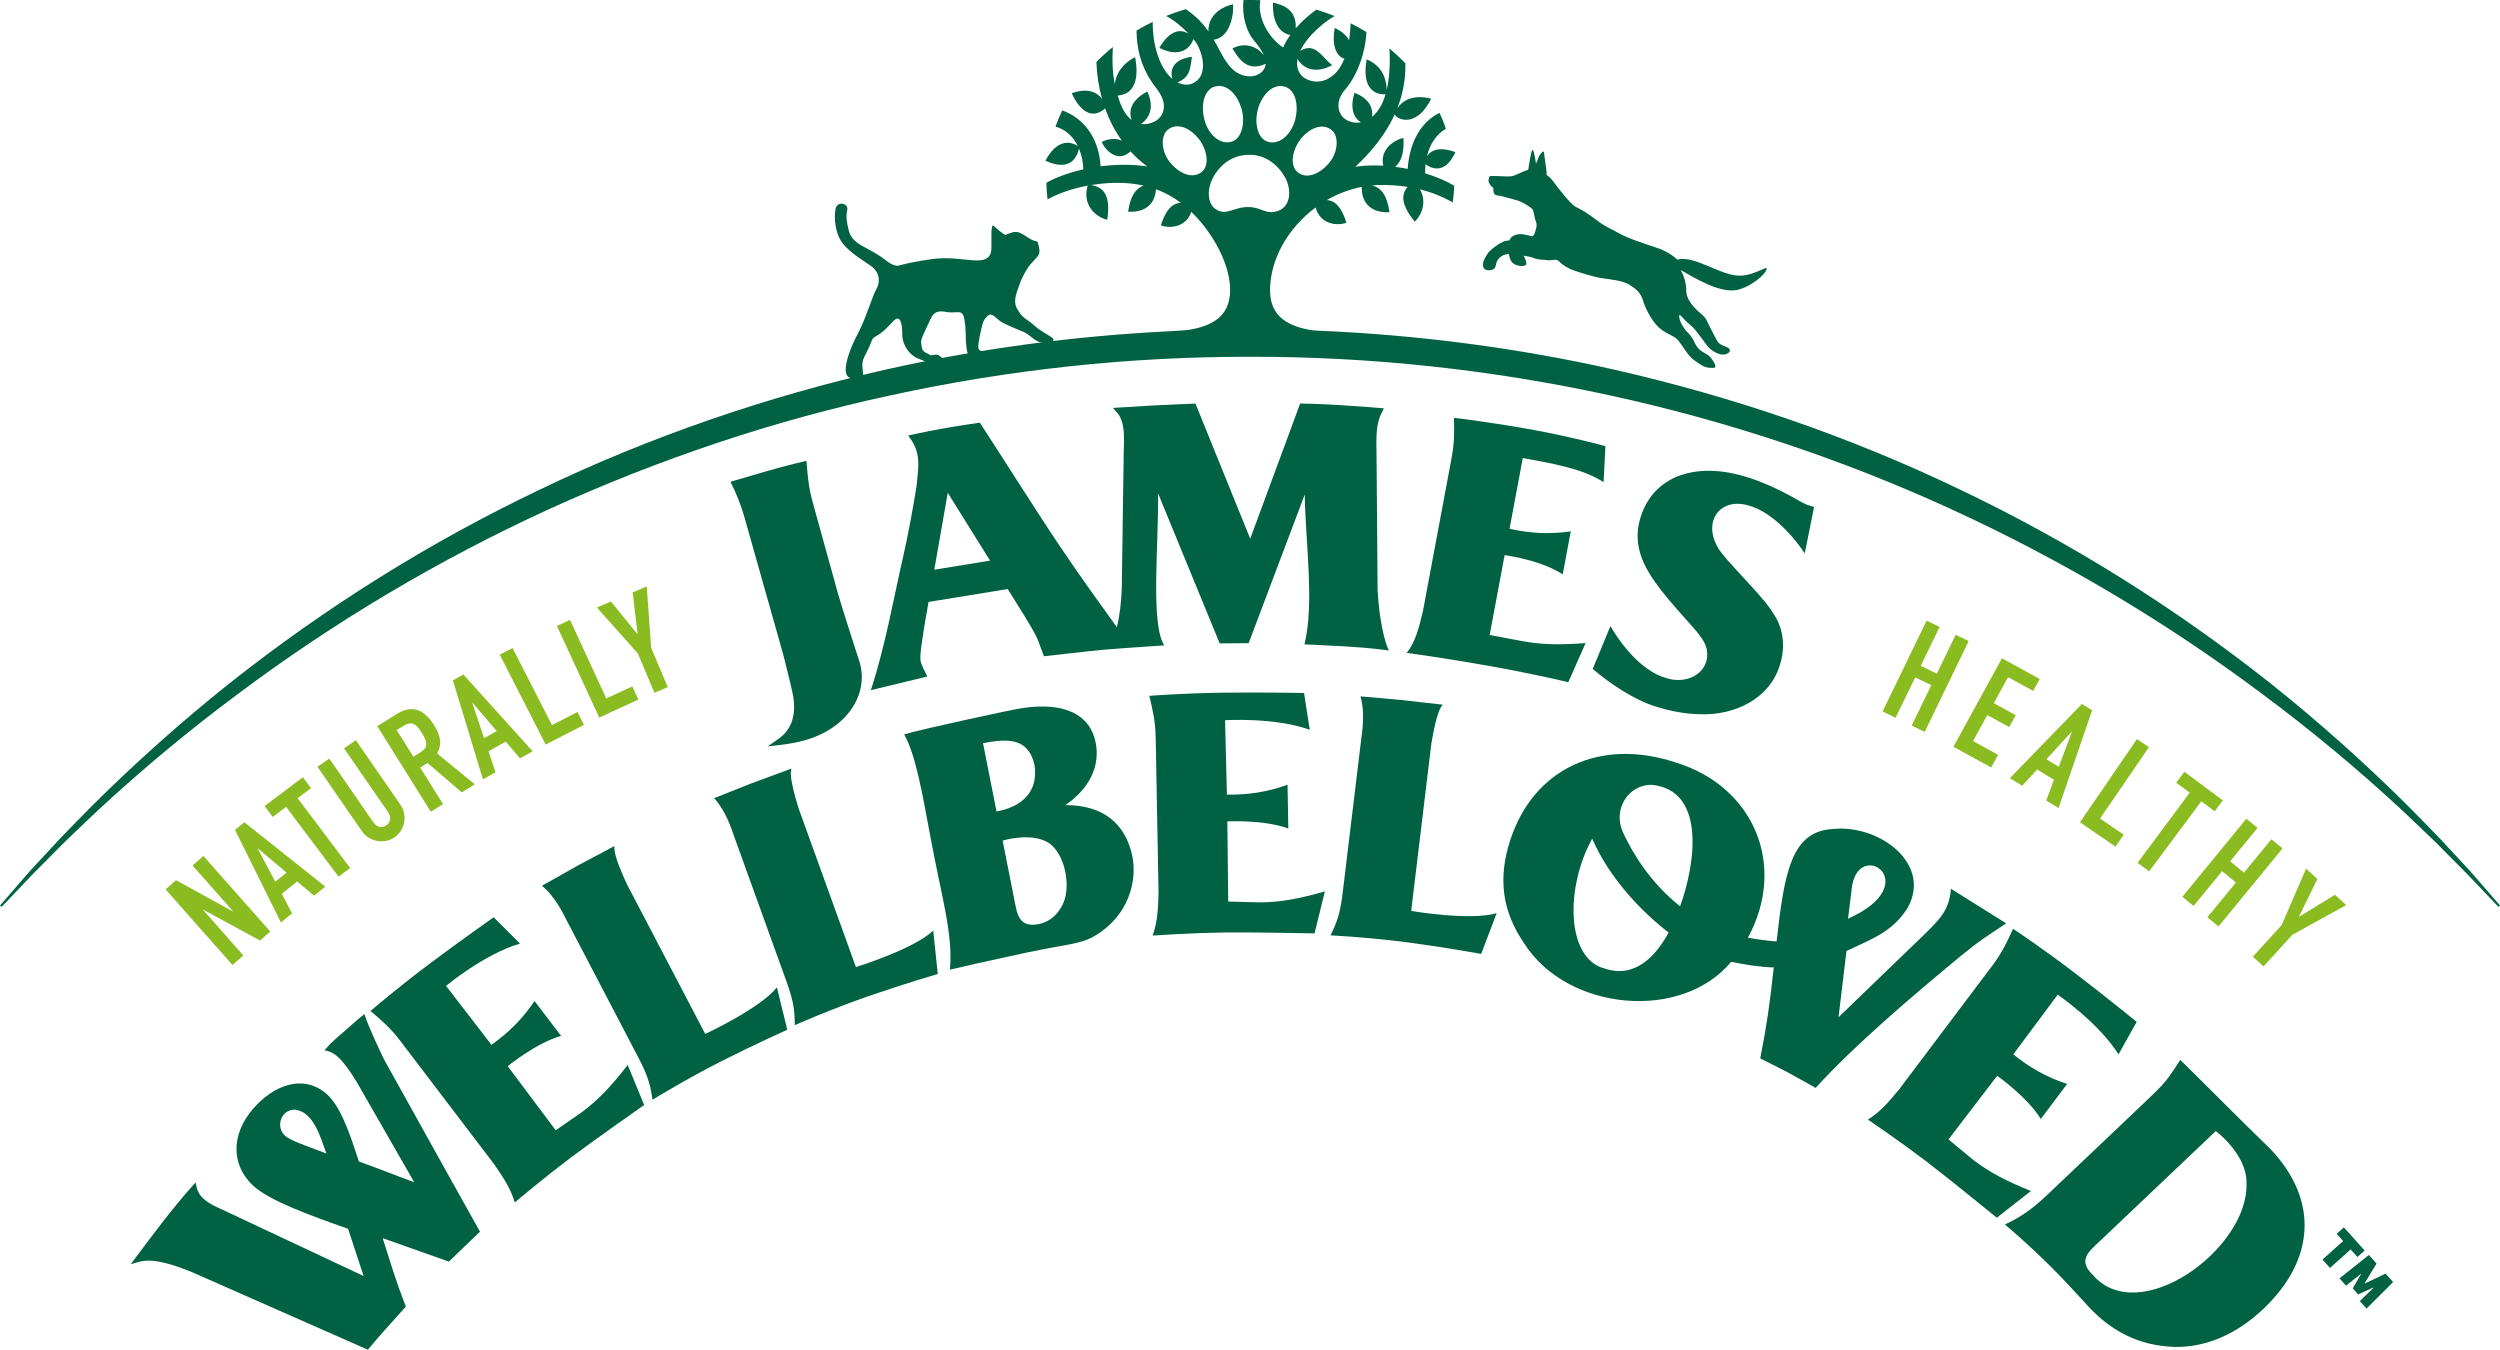
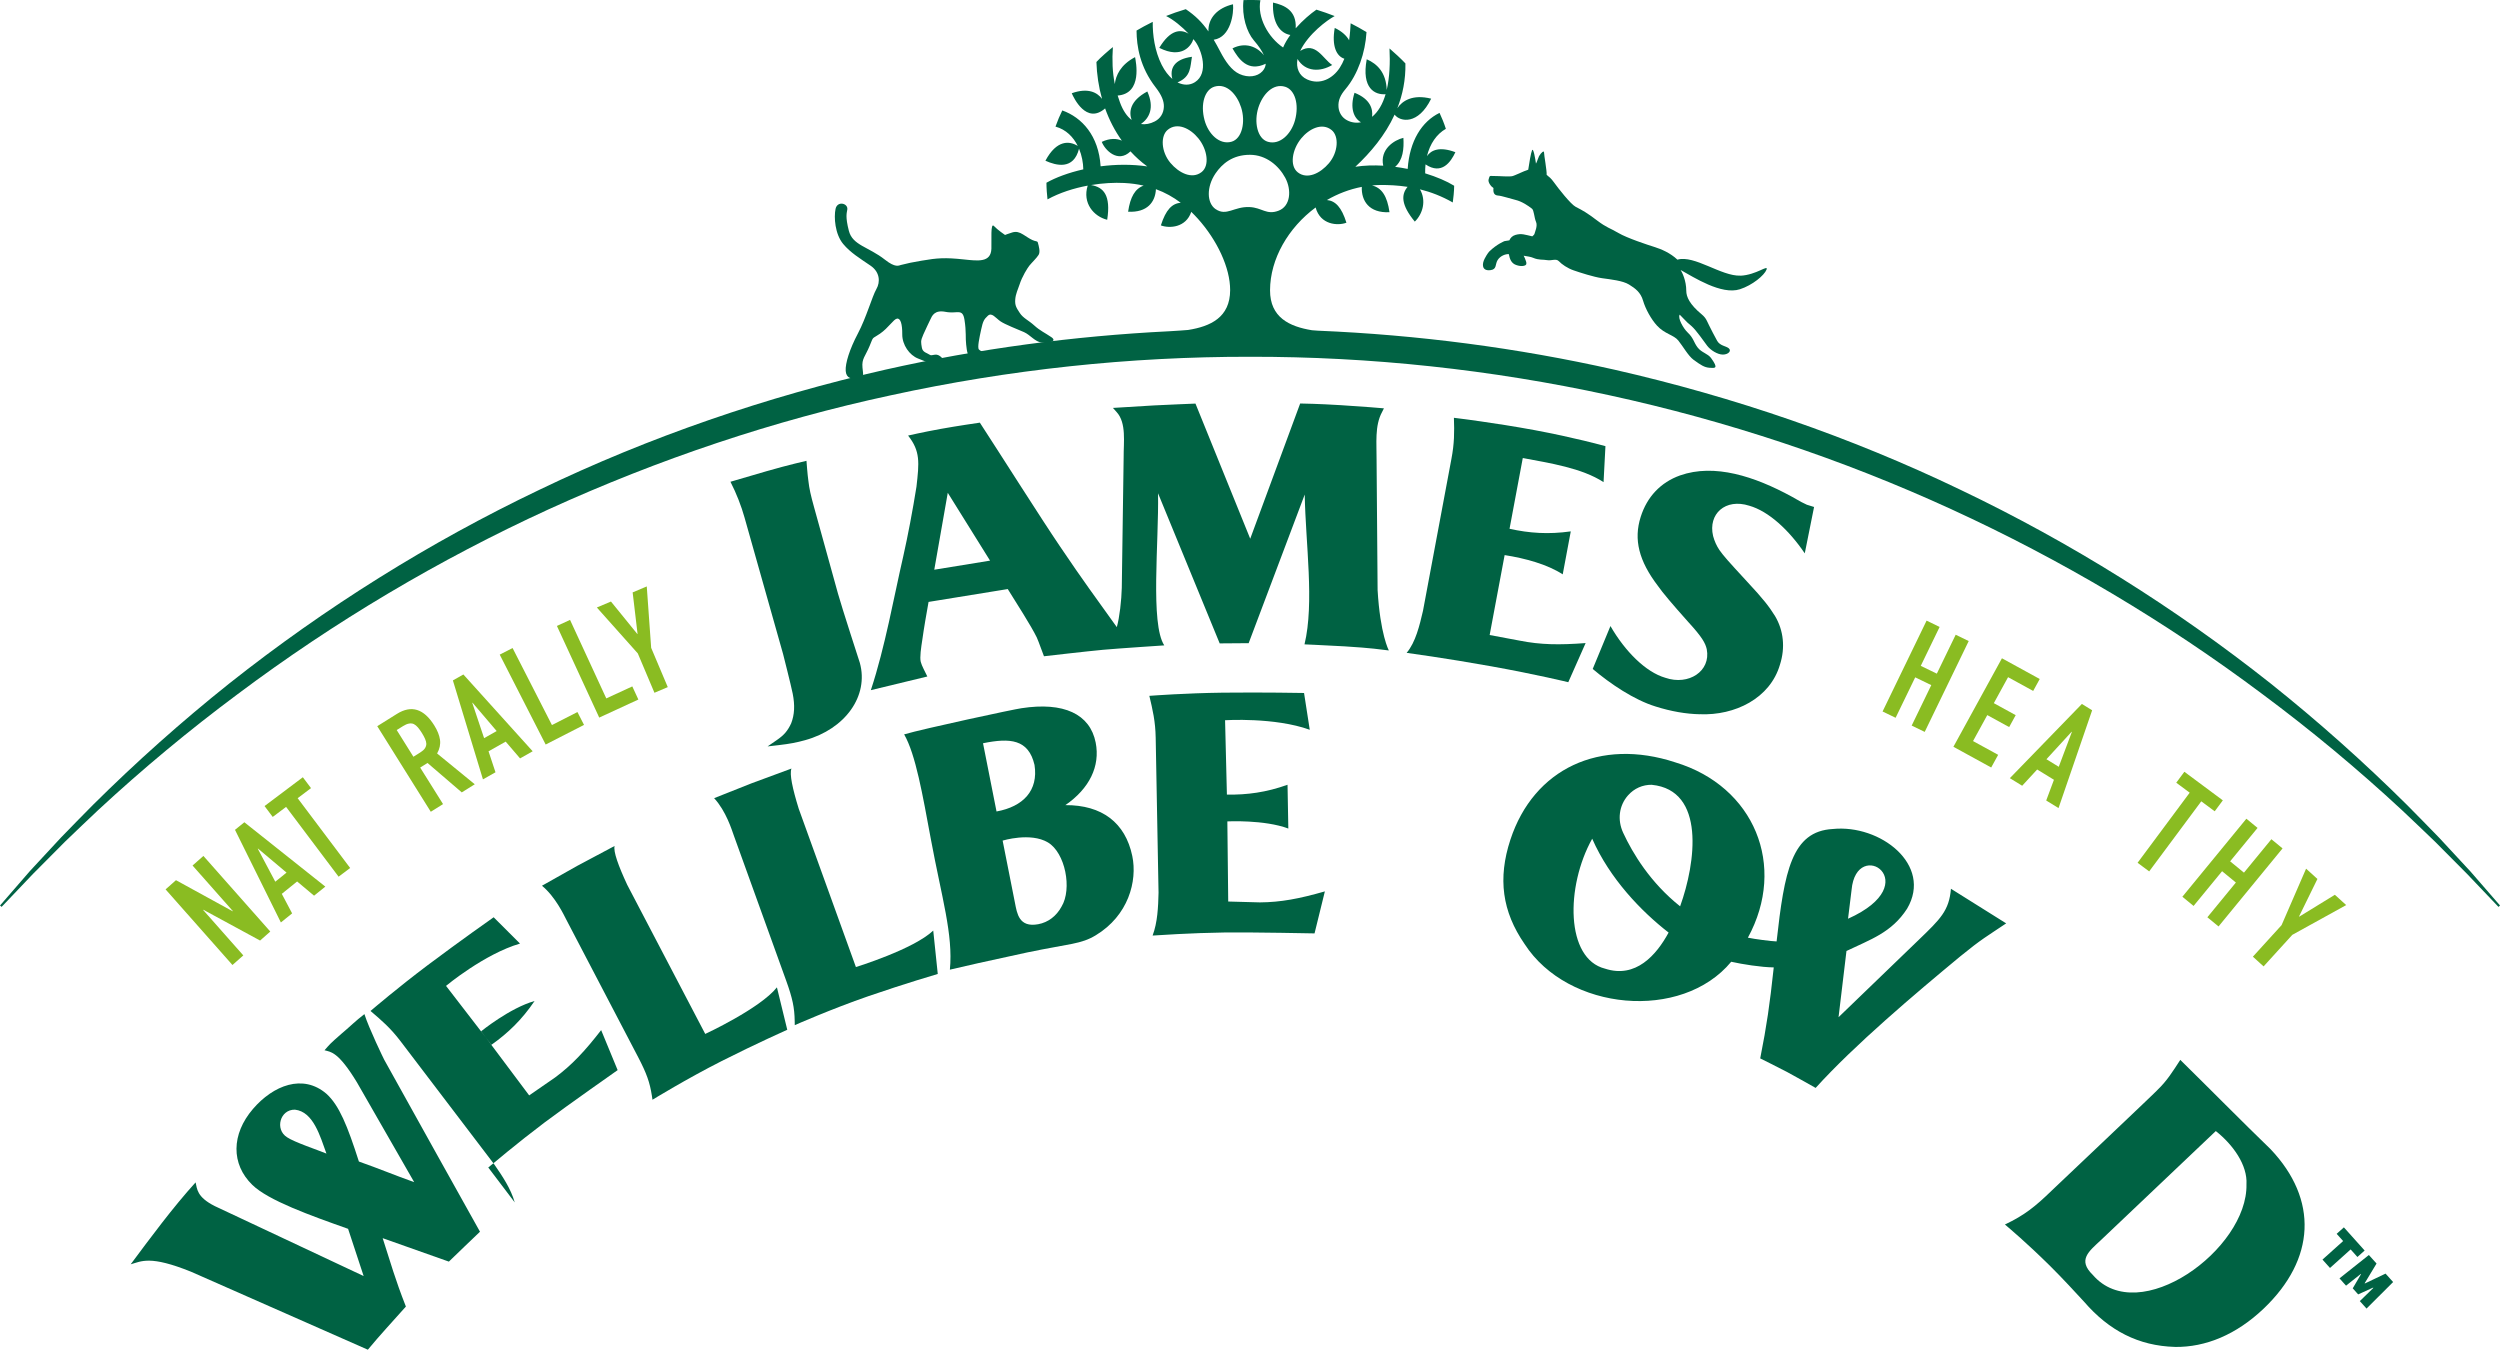
<svg xmlns="http://www.w3.org/2000/svg" id="_x31__LOGO_x2F_EAN" viewBox="0 0 779.38 420.77">
  <defs>
    <style>
      .cls-1 {
        fill: #8abc22;
      }

      .cls-2, .cls-3 {
        fill: #006243;
      }

      .cls-3 {
        fill-rule: evenodd;
      }
    </style>
  </defs>
  <g>
    <path class="cls-1" d="M72.47,300.84l-20.85-23.57,3.24-2.87,17.66,9.69.07-.06-12.56-14.2,3.38-2.99,20.85,23.57-3.18,2.81-17.69-9.6-.07.06,12.53,14.17-3.38,2.99Z" />
    <path class="cls-1" d="M87.57,287.59l-14.31-28.89,2.92-2.36,25.24,20.06-3.51,2.83-5.28-4.43-4.78,3.86,3.22,6.09-3.51,2.83ZM89.32,272.03l-8.88-7.48-.07.06,5.45,10.26,3.51-2.83Z" />
    <path class="cls-1" d="M105.56,273.31l-16.37-21.76-4.17,3.13-2.55-3.39,11.94-8.98,2.55,3.39-4.17,3.14,16.37,21.76-3.6,2.71Z" />
-     <path class="cls-1" d="M110.95,230.77l13.86,20.08c.59.85.98,1.73,1.17,2.66.19.92.2,1.86.03,2.8-.17.94-.51,1.82-1.02,2.64-.51.82-1.18,1.51-2,2.08-.82.57-1.7.94-2.64,1.12-.93.18-1.87.18-2.81,0-.94-.17-1.82-.51-2.63-1.01-.81-.5-1.51-1.17-2.09-2.02l-13.86-20.08,3.71-2.56,13.61,19.71c.64.92,1.32,1.45,2.06,1.58.74.14,1.43-.02,2.09-.48.65-.45,1.05-1.05,1.18-1.78.13-.74-.12-1.57-.75-2.49l-13.61-19.71,3.71-2.56Z" />
    <path class="cls-1" d="M134.3,253.07l-16.69-26.68,6.14-3.84c4.5-2.81,8.38-1.61,11.64,3.61.98,1.57,1.58,3.06,1.78,4.47.2,1.4-.1,2.83-.9,4.27l11.74,9.6-4.05,2.53-10.68-9.17-2.29,1.43,7.13,11.39-3.82,2.39ZM123.68,227.6l5.2,8.32,2.17-1.36c.67-.42,1.15-.85,1.43-1.29s.43-.9.43-1.39c-.02-.47-.15-.99-.4-1.55-.25-.56-.58-1.18-1-1.85-.42-.67-.83-1.24-1.23-1.71-.39-.46-.82-.81-1.28-1.05-.91-.4-2.03-.19-3.35.64l-1.99,1.24Z" />
    <path class="cls-1" d="M150.56,242.97l-9.37-30.85,3.27-1.85,21.6,23.94-3.93,2.22-4.48-5.23-5.35,3.02,2.17,6.54-3.93,2.22ZM154.84,227.91l-7.53-8.84-.08.04,3.69,11.01,3.93-2.22Z" />
    <path class="cls-1" d="M170.11,232.1l-14.32-28.02,4.01-2.05,12.27,24.01,7.95-4.06,2.05,4.01-11.96,6.12Z" />
    <path class="cls-1" d="M186.81,223.71l-13.19-28.57,4.09-1.89,11.3,24.48,8.11-3.74,1.89,4.09-12.2,5.63Z" />
    <path class="cls-1" d="M204.02,215.96l-5.18-12.25-12.77-14.32,4.4-1.86,8.21,10.11.08-.03-1.53-12.93,4.4-1.86,1.37,19.14,5.18,12.25-4.15,1.76Z" />
    <path class="cls-1" d="M586.9,221.8l13.72-28.32,4.06,1.97-5.88,12.13,5.01,2.43,5.88-12.13,4.06,1.97-13.72,28.32-4.06-1.97,6.11-12.61-5.01-2.43-6.11,12.61-4.06-1.96Z" />
    <path class="cls-1" d="M608.98,232.81l15.13-27.59,11.78,6.46-2.04,3.72-7.83-4.29-4.44,8.1,6.82,3.74-2.04,3.72-6.82-3.74-4.44,8.1,7.83,4.29-2.17,3.95-11.78-6.46Z" />
    <path class="cls-1" d="M626.57,242.6l22.46-23.14,3.2,1.97-10.48,30.49-3.84-2.36,2.41-6.46-5.23-3.21-4.67,5.07-3.84-2.36ZM641.82,239.05l4.09-10.87-.08-.05-7.85,8.56,3.84,2.36Z" />
-     <path class="cls-1" d="M648.44,256.35l17.77-25.97,3.72,2.55-15.23,22.25,7.37,5.04-2.55,3.72-11.09-7.59Z" />
    <path class="cls-1" d="M666.4,268.97l16.24-21.85-4.19-3.11,2.53-3.41,11.99,8.91-2.53,3.41-4.19-3.11-16.24,21.85-3.62-2.69Z" />
    <path class="cls-1" d="M680.35,279.57l19.96-24.33,3.49,2.86-8.55,10.42,4.31,3.53,8.55-10.42,3.48,2.86-19.96,24.33-3.48-2.86,8.89-10.83-4.3-3.53-8.89,10.83-3.48-2.86Z" />
    <path class="cls-1" d="M702.34,298.25l8.95-9.84,7.64-17.6,3.53,3.21-5.73,11.69.07.06,11.1-6.82,3.53,3.21-16.8,9.28-8.95,9.84-3.33-3.03Z" />
  </g>
  <g>
    <g>
      <path class="cls-3" d="M542.59,85.93c-5.95.25-14.35-6.51-19.65-4.98-2.21-2.08-4.93-3.26-7.27-3.99-1.84-.57-8.45-2.74-11.13-4.33-2.69-1.59-3.56-1.56-6.7-3.94-3.14-2.38-4.3-3.02-6.61-4.21-1.55-.8-5.44-5.76-6.82-7.69-.89-1.24-1.31-1.48-2.24-2.29.1-1.21-.83-6.23-.81-6.95.03-.73-.86-.07-1.57,1.15-.17.3-.75,2.08-.96,2.32,0-.03,0-.06,0-.09-.19-1.35-.79-4.99-1.21-4.08-.35.75-.92,4.16-1.19,6.05-.37.13-.81.29-1.33.5-1.63.67-2.54,1.16-3.47,1.47-.93.31-4.32-.02-5.81,0-1.49.02-1.34-.31-1.74,1.04-.29.96.88,2.36,1.51,2.71-.19,1.73.43,2.27,1.43,2.34,1.15.07,3.97,1.02,5.44,1.36,1.94.46,3.86,1.74,5.14,2.74.64.5.69,2.84,1.26,4.11.56,1.27-.37,3.18-.47,3.69-.04.22-.33.53-.69.82-2.29-.51-3.36-.99-5.24-.45-.98.28-1.57.91-1.92,1.7-.53.07-1.04.15-1.51.24,0,0-2.37.91-4.77,3.26,0,0-.6.63-1.43,2.23-.86,1.65-.91,3.85,1.74,3.57,2.17-.23,1.47-1.8,2.31-3.14.86-1.37,2.49-1.93,3.5-1.87.3,1.63.81,2.85,2.25,3.38,1.71.63,3.09.29,3.2-.29.11-.57-.17-.97-.46-1.83-.08-.23-.21-.49-.36-.76,1.19.17,2.31.38,2.94.65,1.79.77,3.02.48,4.39.73,1.38.25,2.76-.61,3.65.34.89.95,2.68,2.19,4.61,2.85,1.93.67,6.23,2.07,8.87,2.44,2.64.37,6.42.76,8.38,1.97,1.96,1.21,3.63,2.43,4.38,5.04.76,2.6,2.55,5.82,4.34,7.77,2.41,2.63,5.21,2.88,6.63,4.63,1.46,1.8,3.11,4.8,4.74,6,2.27,1.67,3.43,2.4,4.97,2.51,1.8.13,2.91.29.54-3-1.04-1.45-2.95-1.69-4.2-3.31-1.25-1.62-1.25-2.94-3.14-4.71-1.27-1.19-3.16-4.46-2.46-5.54,2.97,3.09,2.13,2.21,3.66,3.54,1.53,1.33,3.94,4.9,4.94,6.2,1,1.3,3.19,2.73,4.89,2.71,1.69-.02,2.72-1.17,1.83-1.94-.89-.77-2.72-.75-3.64-2.34-.92-1.59-1.95-3.73-2.55-4.89-.6-1.16-.83-2.17-2.24-3.34-3.81-3.15-4.84-5.49-4.84-7.38,0-3.2-1.3-5.78-1.76-6.48,4.04,2.22,12.69,7.86,18.46,6.01,3.91-1.25,7.63-4.35,8.31-6.11.68-1.76-3.14,1.66-8.13,1.88Z" />
      <path class="cls-2" d="M770.05,271.56l-9.67-10.43c-3.32-3.38-6.6-6.81-9.96-10.16-13.47-13.37-27.67-26.03-42.54-37.89-29.81-23.61-62.29-43.95-96.69-60.38-34.36-16.53-70.68-28.98-107.89-37.45-30.36-6.84-61.35-10.85-92.44-12.16-.91-.05-1.66-.1-1.87-.14-6.97-1.14-13.07-3.96-13.05-12.46.02-9.81,5.73-19.53,14.21-25.81,1.45,5.41,6.86,5.78,9.6,4.75-1.51-4.82-3.42-6.82-6.08-7.07,3.35-1.94,7.02-3.36,10.87-4.1-.16,4.32,2.22,8.2,8.64,7.9-.71-5-2.39-7.6-5.45-8.35.79-.07,1.58-.12,2.38-.13,2.79-.04,5.71.11,8.71.57-2.05,2.43-2.05,5.62,2.25,10.84,2.51-2.45,3.63-6.56,1.6-10.07,3.38.84,6.81,2.15,10.23,4.1.17-1.06.44-3.64.44-5.21-2.32-1.43-5.47-2.78-9.04-3.87-.02-.96.01-1.89.11-2.79,5.05,3.4,7.9-.77,9.31-3.8-4.96-1.87-7.56-.64-8.86,1.22.94-3.86,3.01-6.87,5.89-8.51-.54-1.71-1.32-3.59-1.97-4.97-5.51,2.69-9.35,8.72-9.93,17.47-1.29-.26-2.6-.48-3.92-.65,2.46-2.07,2.79-5.64,2.58-9.04-2.82.66-7.41,3.56-6.28,8.68-2.95-.17-5.9-.09-8.7.34,4.74-4.42,9.29-9.81,12.24-16.26,1.69,2.27,7.36,3.32,11.4-4.97-5.82-1.47-9.05.72-10.55,2.98,1.65-4.22,2.62-8.86,2.52-13.97-1.32-1.42-3.43-3.35-4.96-4.67.22,4.34.06,8.96-.87,12.94-.17-5.41-2.96-8.14-6.23-9.56-1.69,9.08,2.57,11.16,5.88,10.89-.45,1.52-1.02,2.93-1.76,4.15-.73,1.21-1.56,2.17-2.45,2.9.29-2.34-.43-5.49-5.47-7.5-1.55,4.84-.18,7.96,2.01,9.2-1.51.3-3.03.08-4.37-.64-1.59-.84-2.5-2.41-2.64-4.08-.18-2.15.68-3.84,2.19-5.63,3.87-4.61,6.17-11.37,6.54-17.77-1.03-.66-3.97-2.28-4.94-2.74-.08,1.38-.18,3.26-.48,5.3-.77-1.38-2.15-2.75-4.48-3.86-.99,5.62.52,8.83,3,9.61-.39.98-.87,1.94-1.45,2.84-2.17,3.34-6.13,5.45-10.17,3.61-2.53-1.15-3.5-3.61-2.99-6.38,2.44,4.1,7.15,4.09,10.82,1.88-2.9-1.9-5.16-7.41-9.99-4.38,0,0,0-.02.01-.02,2.57-5.31,8.42-9.61,10.75-10.85-1.54-.61-3.95-1.47-5.69-2-1.76,1.21-4.26,3.3-6.46,5.81.3-5.64-3.59-7.22-7.07-8.02-.29,6.41,2.28,9.6,5.4,10.1-.91,1.25-1.7,2.57-2.26,3.91-4.63-3.14-8.12-9.39-7.08-14.74-1.46-.1-4.24-.07-5.26-.05-.59,5.01,1.02,9.99,3.2,12.54,1.54,1.79,2.58,3.34,3.17,4.68-2.17-2.74-5.84-4.19-9.81-2.16,1.92,3.33,4.76,7.48,10.37,4.79-.06.89-.41,1.67-1.06,2.37-1.56,1.69-4.45,2.07-7.14.83-2.47-1.14-4.35-3.85-6.03-7.08-.69-1.33-1.35-2.52-1.99-3.6,5.36-.76,6.31-8.42,6.02-11.06-4.85,1.14-7.79,4.29-7.67,8.47-2.04-2.93-4.12-4.94-7.06-6.94-1.9.55-4.82,1.57-6.14,2.13,2.31,1.15,4.92,3.3,7.04,5.53-2.52-1.5-5.72-1.33-9.16,4.4,7.07,3.58,10-.68,10.63-2.72.19.23.39.47.56.7,1.97,2.59,4.37,9.89-.07,12.72-1.58,1.01-3.53,1.04-5.44.07,4.29-1.78,3.94-4.89,4.5-7.98-5.51.73-6.98,3.64-6.11,6.9-1.2-1.02-2.34-2.46-3.31-4.37-2.19-4.35-2.86-9.38-2.8-13.43-1.46.7-4.08,2.12-5.05,2.72.03,4.88,1.04,11.39,5.99,17.75,1.82,2.34,2.59,4.25,2.53,5.99-.07,2.12-1.18,3.74-2.84,4.59-1.44.74-2.9,1.02-4.31.81,2.64-1.87,4.27-5.06,1.99-10.15-5.57,2.98-5.75,6.53-4.89,8.88-1.43-1.1-2.7-2.9-3.65-5.5-.26-.71-.49-1.41-.71-2.11,7.84-.63,5.67-10.57,5.43-11.98-4.56,2.4-6,5.73-6.32,8.4-.75-3.76-.87-7.45-.6-11.53-.92.7-4.14,3.49-5.13,4.65.12,3.88.7,7.76,1.75,11.49-1.48-1.97-4.31-3.57-9.44-1.75.59,1.39,4.56,9.85,10.4,4.73,1.28,3.58,3.02,6.98,5.22,10.05-1.6-.71-3.71-.82-6.26.38.92,2.46,5,6.79,8.95,2.96,1.57,1.72,3.31,3.3,5.23,4.69-4.9-.71-9.88-.63-14.54-.03-.6-9.55-5.82-15.23-11.95-17.42-.7,1.39-1.48,3.25-2.12,5.04,3.33.92,5.57,3.27,6.94,6.03-2.55-1.58-6.54-2.01-10.08,4.61,3.37,1.52,8.79,2.96,10.48-3.75.88,2.1,1.3,4.39,1.33,6.44-4.56,1.03-8.56,2.52-11.49,4.17-.01,1.57.18,4,.33,5.19,3.81-2.09,8.2-3.48,12.53-4.29-1.71,5.46,1.92,9.63,6.08,10.65,1.19-7.69-1.14-10.17-5.04-10.83,3.67-.61,7.25-.8,10.36-.64,2.17.11,4.17.4,6.05.82-2.67.93-4.17,3.5-4.85,8.14,6,.31,8.49-3.06,8.67-7.03,2.87,1.04,5.41,2.48,7.74,4.24-2.71.2-4.65,2.18-6.2,7.05,2.65,1,7.82.72,9.48-4.22.7.68,1.39,1.4,2.06,2.14,5.99,6.68,10.07,15.27,10.06,22.27-.02,8.5-6.12,11.3-13.1,12.41-.44.07-4.04.29-6,.41-29.71,1.48-59.3,5.43-88.32,11.95-37.21,8.47-73.54,20.92-107.89,37.45-34.4,16.42-66.88,36.77-96.69,60.38-14.87,11.86-29.07,24.52-42.54,37.89-3.36,3.35-6.64,6.78-9.96,10.17l-9.67,10.43-9.32,10.74.49.43,9.79-10.28,10-10.06c3.42-3.26,6.81-6.56,10.26-9.78,13.86-12.85,28.4-24.94,43.53-36.19,30.19-22.62,62.77-41.95,96.97-57.63,34.24-15.59,70.06-27.69,106.8-35.57,36.71-8,74.28-12.03,111.85-11.98,75.14-.12,150.24,16.17,218.66,47.54,34.2,15.69,66.78,35.01,96.97,57.64,15.14,11.25,29.68,23.34,43.53,36.2,3.45,3.22,6.84,6.52,10.26,9.78l10,10.06,9.79,10.28.48-.43-9.32-10.73ZM405.59,43.22c2.55-3.13,6.59-5.08,9.55-2.67,2.35,1.91,2.06,6.9-.85,10.34-2.69,3.17-6.75,5.14-9.69,2.85-2.64-2.05-1.77-7.12,1-10.52ZM392.31,33.51c1.32-4.09,4.54-7.63,8.34-6.46,3.02.93,4.44,5.43,3.06,10.47-1.17,4.27-4.68,7.75-8.42,6.69-3.35-.94-4.42-6.25-2.98-10.7ZM378.61,27.01c3.81-1.15,7.01,2.4,8.32,6.49,1.42,4.45.33,9.76-3.02,10.69-3.75,1.04-7.24-2.45-8.39-6.73-1.36-5.04.08-9.54,3.1-10.45ZM374.56,53.67c-2.95,2.28-7.01.29-9.68-2.89-2.9-3.45-3.17-8.44-.81-10.34,2.97-2.4,7-.43,9.54,2.71,2.76,3.41,3.6,8.48.96,10.52ZM378.97,65.2c-2.78-1.91-2.88-6.93-.04-11.12,2.08-3.05,5.35-5.83,10.75-5.82,5,.01,8.95,3.34,11.01,7.18,2,3.75,1.69,8.84-2.13,10.26-3.77,1.41-5.11-.99-9.04-1.15-4.85-.2-7.15,2.97-10.55.64Z" />
      <path class="cls-2" d="M313.33,73.26s-2.37-1.61-3.48-2.81-.68,4.55-.78,7.1c-.17,4.35-4.13,3.8-8.67,3.32-5.77-.61-8.16-.45-13.04.39-3.63.63-3.76.68-6.47,1.34-.71.18-1.73.94-4.99-1.63-5.12-4.04-10.09-4.46-11.26-9-1.15-4.46-.66-5.56-.49-6.64.3-1.97-3.1-2.81-3.66-.22s-.19,7.87,2.37,10.94c2.25,2.71,5.2,4.49,8.55,6.78,2.86,1.96,3.11,5.03,1.8,7.3-1.31,2.27-3.13,8.86-5.74,13.8s-3.98,9.35-3.82,11.68c.15,2.33,1.84,2.72,3.83,2.15s1.66-.37,1.4-3.17.84-3.42,2.21-6.71c1.37-3.29.55-1.99,3.23-3.84,2.69-1.85,4.23-4.52,5.31-4.71s1.68,1.59,1.65,4.88,2.24,6.54,4.98,7.58c2.74,1.04,3.63,1.71,5.79,1.33,2.16-.38,2.36-1.12.96-2.13s-2.42.15-3.18-.4c-.76-.56-2.23-.71-2.45-2.27s-.49-1.91.47-4.04,1.63-3.51,2.17-4.64c.54-1.13,1.26-3.11,4.77-2.42,3.65.72,5.29-1.25,5.89,2.48.6,3.73.27,5.76.52,7.69s.29,4.48,2.72,4.56,4.23-.39,3.18-1.54c-1.05-1.15-1.39-.88-1.92-1.46s.14-3.64.7-6.23c.56-2.59.88-3.17,2.09-4.29,1.21-1.12,2.39.66,3.86,1.7,1.47,1.04,5.49,2.55,7.43,3.42,1.94.87,3.41,3.01,5.52,3.25s4.96-.35,2.97-1.7c-1.99-1.35-3.54-2.02-5.32-3.64-1.78-1.62-3.45-2.27-4.49-3.86-1.04-1.58-1.58-2.36-1.44-4.21.14-1.85.86-3.16,1.33-4.64.82-2.58,2.52-5.24,3.08-5.94.75-.93,2.3-2.4,2.88-3.36s.06-2.73-.24-3.83c-.15-.55-.63-.28-1.71-.79s-1.66-.98-2.87-1.72c-1.21-.75-2.16-1.01-3.38-.65-1.22.37-2.26.79-2.26.79Z" />
    </g>
    <g>
      <g>
        <g>
          <path class="cls-2" d="M737.18,389.85l-2.25,2.02-2.11-2.36-6.44,5.78-2.34-2.61,6.44-5.78-2.02-2.25,2.25-2.02,6.47,7.22ZM746.05,399.69l-8.28,8.26-2.09-2.33,4.21-4.1-.09-.1-4.64,2.11-1.69-1.89,2.58-4.41-.07-.08-4.6,3.66-2.04-2.28,9.16-7.28,2.39,2.66-3.7,6.13.07.08,6.44-3.07,2.37,2.64Z" />
          <g>
-             <path class="cls-2" d="M160.47,374.85c-1.19-4.22-3.82-8.16-6.39-11.86,0,0-29.24-38.43-29.24-38.43-3.12-4.1-5.91-6.48-9.33-9.39,1.13-.95,8.39-7.17,17.87-14.31,10.49-7.86,19.78-14.38,20.52-14.9l8.21,8.2c-11.16,3.26-23.06,13.19-23.06,13.19l14.16,18.37c5.12-3.63,9.48-7.79,13.44-13.65l8.27,10.87c-7.69,2.15-16.65,9.43-16.65,9.43l14.97,19.99,8.13-5.62c5.24-3.9,9.21-8.16,14.31-14.73l5.14,12.47s-15.34,10.75-22.76,16.31c-8.46,6.38-16.3,13-17.57,14.05Z" />
+             <path class="cls-2" d="M160.47,374.85c-1.19-4.22-3.82-8.16-6.39-11.86,0,0-29.24-38.43-29.24-38.43-3.12-4.1-5.91-6.48-9.33-9.39,1.13-.95,8.39-7.17,17.87-14.31,10.49-7.86,19.78-14.38,20.52-14.9l8.21,8.2c-11.16,3.26-23.06,13.19-23.06,13.19l14.16,18.37c5.12-3.63,9.48-7.79,13.44-13.65c-7.69,2.15-16.65,9.43-16.65,9.43l14.97,19.99,8.13-5.62c5.24-3.9,9.21-8.16,14.31-14.73l5.14,12.47s-15.34,10.75-22.76,16.31c-8.46,6.38-16.3,13-17.57,14.05Z" />
            <path class="cls-2" d="M203.41,342.84l-.19-1.27c-.64-4.14-1.64-6.95-4.29-12.03l-22.37-42.81c-.77-1.47-3.39-7.14-7.6-10.6l10.91-6.15,11.73-6.25c-.43,1.74,1.16,6.14,3.94,12.12l24.32,46.48s17.08-7.91,22.35-14.52l3.22,13.22s-9.59,4.27-20.46,9.76c-10.85,5.49-21.55,12.05-21.55,12.05Z" />
            <path class="cls-2" d="M247.77,319.58l-.02-1.28c-.07-4.19-.69-7.11-2.63-12.5l-16.39-45.44c-.56-1.56-2.39-7.53-6.1-11.53l11.64-4.62,12.47-4.61c-.66,1.66.32,6.24,2.27,12.54l17.82,49.34s17.99-5.53,24.11-11.37l1.41,13.53s-10.08,2.94-21.59,6.91c-11.49,3.97-22.98,9.04-22.98,9.04Z" />
            <path class="cls-2" d="M296.13,302.29c1.04-11.03-2.54-22.4-5.92-40.61-2.6-13.99-4.73-26.43-8.34-32.74,6.18-1.81,34.43-7.88,36.56-8.15,13.17-2.03,21.38,1.78,23.15,10.71,1.46,7.37-1.96,14.34-9.45,19.5,11.39-.06,18.68,5.44,20.86,15.85,1.64,7.86-1.23,18.6-11.41,24.74-4.63,2.79-8.04,2.57-21.23,5.31-10.76,2.31-21.91,4.8-24.2,5.39ZM312.57,262.05l3.85,19.44c.64,3.25,1.23,7.74,7.23,6.64,3.12-.57,5.69-2.55,7.27-5.46,3.39-5.55,1.18-16.83-4.24-20.05s-14.11-.56-14.11-.56ZM306.46,231.71l4.21,21.27c8.32-1.52,13.1-6.53,11.84-14.52-1.88-8.04-7.65-8.47-16.05-6.75Z" />
            <path class="cls-2" d="M678,419.9c-11.27-.32-20.46-5.02-28.29-14.09-2.66-2.89-6.67-7.26-10.69-11.25-7.59-7.47-12.4-11.45-13.98-12.82,6.08-2.88,9.44-5.57,14.67-10.65.73-.72,33.39-31.6,32.86-31.28,2.98-2.82,4.82-5.83,7.14-9.39,9.04,8.87,19.2,19.19,28.14,27.83,14.91,15.71,14.07,34.31-2.22,49.78-8.41,7.98-17.93,12.02-27.63,11.88ZM654.98,386.59c-3.83,3.58-7.34,6.21-2.56,10.85,14.34,16.71,48.37-7.98,47.92-28.22.36-5.97-4.16-12.34-9.56-16.61l-35.79,33.97Z" />
            <path class="cls-2" d="M114.67,420.77l-55.07-24.29c-12.9-5.21-15.51-3.25-18.86-2.33,6.06-8.14,13.2-17.8,20.24-25.54.48,1.94.29,4.55,6.02,7.41.11.05,37.67,17.7,46.37,21.79l-4.85-14.72c-11.72-4.15-24.87-8.84-29.85-13.69-6.66-6.48-6.59-15.78.2-23.69,6.33-7.37,15.58-11.01,22.89-4.73,3.98,3.59,6.55,9.95,10.13,21.13,6.37,2.24,10.96,4.2,17.24,6.43-3.28-5.73-14-24.37-17.86-31.13-5.84-9.61-8.12-9.44-10.1-9.99,1.6-1.78,1.29-1.68,5.47-5.31h0c2.88-2.42,4.05-3.72,6.97-5.96,1.4,4.45,6.09,14.1,6.17,14.22,3.94,7.2,29.86,53.62,29.86,53.62-3.37,3.29-6.14,5.8-9.7,9.32l-20.64-7.31c2.58,7.96,3.79,12.53,7.24,21.32-3.89,4.39-8.2,9.01-11.85,13.44ZM91.95,345.94c-4.68-.09-6.33,6.18-2.45,8.61,2.28,1.54,9.57,3.96,12.27,5.08-1.96-5.37-4.05-13.05-9.82-13.69Z" />
            <path class="cls-2" d="M566.03,339.16s-6.64-3.76-8.88-4.95c-2.08-1.11-8.4-4.25-8.4-4.25,2.07-10.46,2.95-16.63,4.22-28.37-4-.05-9.8-.99-13.26-1.76-15.42,18.61-50.87,15.45-64.42-5.54-6.99-10.11-8.39-20.44-4.42-32.52,7.28-22.14,27.93-31.83,51.39-24.11,24.67,7.47,34.87,32.27,22.65,54.66,2.08.44,7.24,1.12,8.95,1.17,2.43-21.85,4.7-34.34,17.51-35.05,14.77-1.52,31.21,11.15,23.18,24.83-4.86,7.54-11.55,9.64-18.91,13.2l-2.47,20.64s14.12-13.62,25.02-24.13c6.71-6.47,9.46-9.07,10.02-15.91l17.22,10.79c-5.96,4.02-7.58,4.79-14.29,10.27-14.22,11.78-32.94,27.58-45.11,41.03ZM496.37,261.47c-8.32,14.91-8.32,37.43,4,40.51h0c9.56,3.14,16.01-4.22,19.82-11.25-8.52-6.6-18.37-16.83-23.82-29.26ZM577.23,277.44l-1.1,8.98c24.78-11.13,2.61-25.86,1.1-8.98ZM514.96,244.66c-2.85-.04-5.51,1.12-7.45,3.33-2.78,3.17-3.35,7.62-1.48,11.64,2.99,6.44,8.47,15.54,17.75,22.92,4.9-13.59,7.97-36.21-8.82-37.88Z" />
          </g>
        </g>
        <g>
          <path class="cls-2" d="M239.32,232.68l2.82-1.94c2.3-1.58,3.4-2.86,4.51-5.24,1.04-2.68,1.2-5.62.48-9.25-.55-2.73-3.01-12.39-3.01-12.39l-12.01-42.52c-1-3.59-2.54-7.54-4.39-11.15,0,0,4.62-1.38,11.32-3.31,6.64-1.92,12.38-3.22,12.38-3.22,0,0,.33,4.51.59,6.2.31,2.62.68,4.3,1.86,8.56,0,0,5.53,19.99,7.38,26.66,1.08,3.92,6.81,21.57,6.81,21.57,2.84,10.27-4.5,20.62-17.06,24.1-2.75.76-4.83,1.15-8.27,1.55l-3.4.39Z" />
          <path class="cls-2" d="M488.91,212.68s-9.79-2.4-24.03-4.96c-14.25-2.56-26.36-4.19-26.36-4.19,2.81-3.29,4.06-8.65,5.1-13.1,0,0,8.86-47.35,8.86-47.35.92-4.82.94-8.28.78-12.83,1.31.17,12.4,1.5,25.13,3.84,12.5,2.34,21.07,4.73,22.11,5l-.59,11.22c-6.78-4.41-16.73-5.92-25.18-7.52l-4.13,22.06c6.11,1.36,12.11,1.8,19.09.81l-2.51,13.4c-4.83-3.14-11.66-4.99-18.11-6.01l-4.67,24.92,9.45,1.77c6.42,1.27,12.19,1.37,20.47.74l-5.41,12.21Z" />
          <path class="cls-2" d="M529.97,222.67c-4.35-.08-9.01-.89-13.84-2.42-6.68-2.05-14.08-7.04-19.6-11.7l5.53-13.38c4.54,7.89,11.02,14.38,17.11,16.13,7.26,2.5,14.23-2.05,12.92-8.89-.42-1.9-1.46-3.81-5.75-8.48-5.06-5.66-8.08-9.25-9.5-11.3-5.93-7.8-7.59-14.44-5.35-21.49,1.99-6.29,6.23-10.75,12.25-12.92,10.77-3.8,23.27.3,34.8,6.58,3.19,1.85,3.26,1.83,4.75,2.55l2.25.7-2.9,14.46c-4.92-7.26-11.27-13.14-17.29-14.85-7.46-2.39-12.91,2.56-11.29,9.44.44,1.63,1.09,3.07,1.97,4.37,1.4,1.96,2.45,3.15,8.6,9.82,5.19,5.56,6.9,7.82,8.75,10.78,2.66,4.49,3.21,9.84,1.54,15.09-3.06,10.59-14.11,15.95-24.95,15.5Z" />
          <path class="cls-2" d="M429.47,183.83s-.32-40.52-.32-40.52c.05-4.98-.64-10.59,1.73-14.89,0,0,.56-1.12.56-1.12-2.11-.17-5.3-.47-13.32-.98-7.17-.44-11.86-.51-12.79-.53l-15.57,42.16-17.07-42.13s-9.79.4-12.89.57c-3.34.18-12.84.78-12.84.78l1.15,1.29c3.11,3.39,2.15,9.46,2.19,14.11,0,0-.58,40.67-.58,40.67-.09,3.81-.69,9.26-1.55,12.27-6.7-9.38-10.42-14.34-17.72-25.18-5.57-8.18-19.41-30.04-24.98-38.57-.48.07-6.92,1-12.24,1.96-5.63,1.02-10.13,2.07-10.13,2.07,3.87,4.9,3.46,8.4,2.61,15.95-1.16,7.3-2.7,15.42-4.12,21.7-2.93,12.67-5.62,28.13-10.1,41.72l17.61-4.26c-.62-1.33-1.77-3.38-2.05-4.55-.36-1.43.1-4.43.51-7.08.4-2.98,1.37-8.61,1.92-11.62l24.69-4.01c2.52,4.06,7.3,11.48,9.05,15.09.79,1.82,1.4,3.74,2.24,5.86,0,0,13.84-1.6,18.48-2.02s19.02-1.37,19.02-1.37c-4.4-6.77-1.65-32.24-1.94-47.42l19.22,46.8,9.03-.07,17.48-46.34c.26,15.35,3.05,33.75-.07,46.71,0,0,4.41.18,12.48.62,8.48.52,11.39.99,13.81,1.28,0,0-2.71-5.02-3.51-18.96ZM291.26,177.61l4.21-23.98,13.18,21.15-17.39,2.83Z" />
        </g>
      </g>
      <path class="cls-2" d="M359.33,291.65c1.54-4.11,1.74-8.84,1.85-13.34,0,0-.89-48.29-.89-48.29-.09-5.15-.94-8.72-1.98-13.09,1.47-.1,11.01-.83,22.87-.99,13.11-.14,24.45.09,25.36.1l1.78,11.47c-10.93-3.96-26.4-2.98-26.4-2.98l.57,23.19c6.28.1,12.26-.69,18.9-3.07l.25,13.65c-7.47-2.81-19.01-2.23-19.01-2.23l.27,24.98,9.88.27c6.53-.05,12.26-1.14,20.25-3.43l-3.22,13.1s-18.72-.39-28-.29c-10.59.15-20.83.86-22.48.96Z" />
-       <path class="cls-2" d="M414.78,291.59l.56-1.15c1.82-3.78,2.58-6.66,3.27-12.35l5.79-47.96c.2-1.65,1.25-7.81-.27-13.04l12.48,1.11,13.21,1.49c-1.34,1.19-2.52,5.72-3.61,12.22l-6.27,52.08s18.56,3.15,26.65.68l-4.83,12.72s-10.32-1.91-22.39-3.53c-12.05-1.62-24.59-2.26-24.59-2.26Z" />
-       <path class="cls-2" d="M582.34,349.03c3.74-2.29,6.82-5.89,9.68-9.37,0,0,29.06-38.58,29.06-38.58,3.1-4.11,4.64-7.45,6.5-11.53,1.22.83,9.18,6.13,18.63,13.31,10.41,7.96,19.21,15.14,19.91,15.71l-5.67,10.13c-6.17-9.86-18.96-18.61-18.96-18.61l-13.84,18.61c4.88,3.95,10.08,7.01,16.78,9.23l-8.21,10.91c-4.15-6.82-13.6-13.46-13.6-13.46l-15.18,19.84,7.62,6.3c5.17,3.98,10.36,6.65,18.06,9.78l-10.61,8.33s-14.51-11.84-21.87-17.48c-8.43-6.41-16.93-12.16-18.29-13.1Z" />
    </g>
  </g>
</svg>